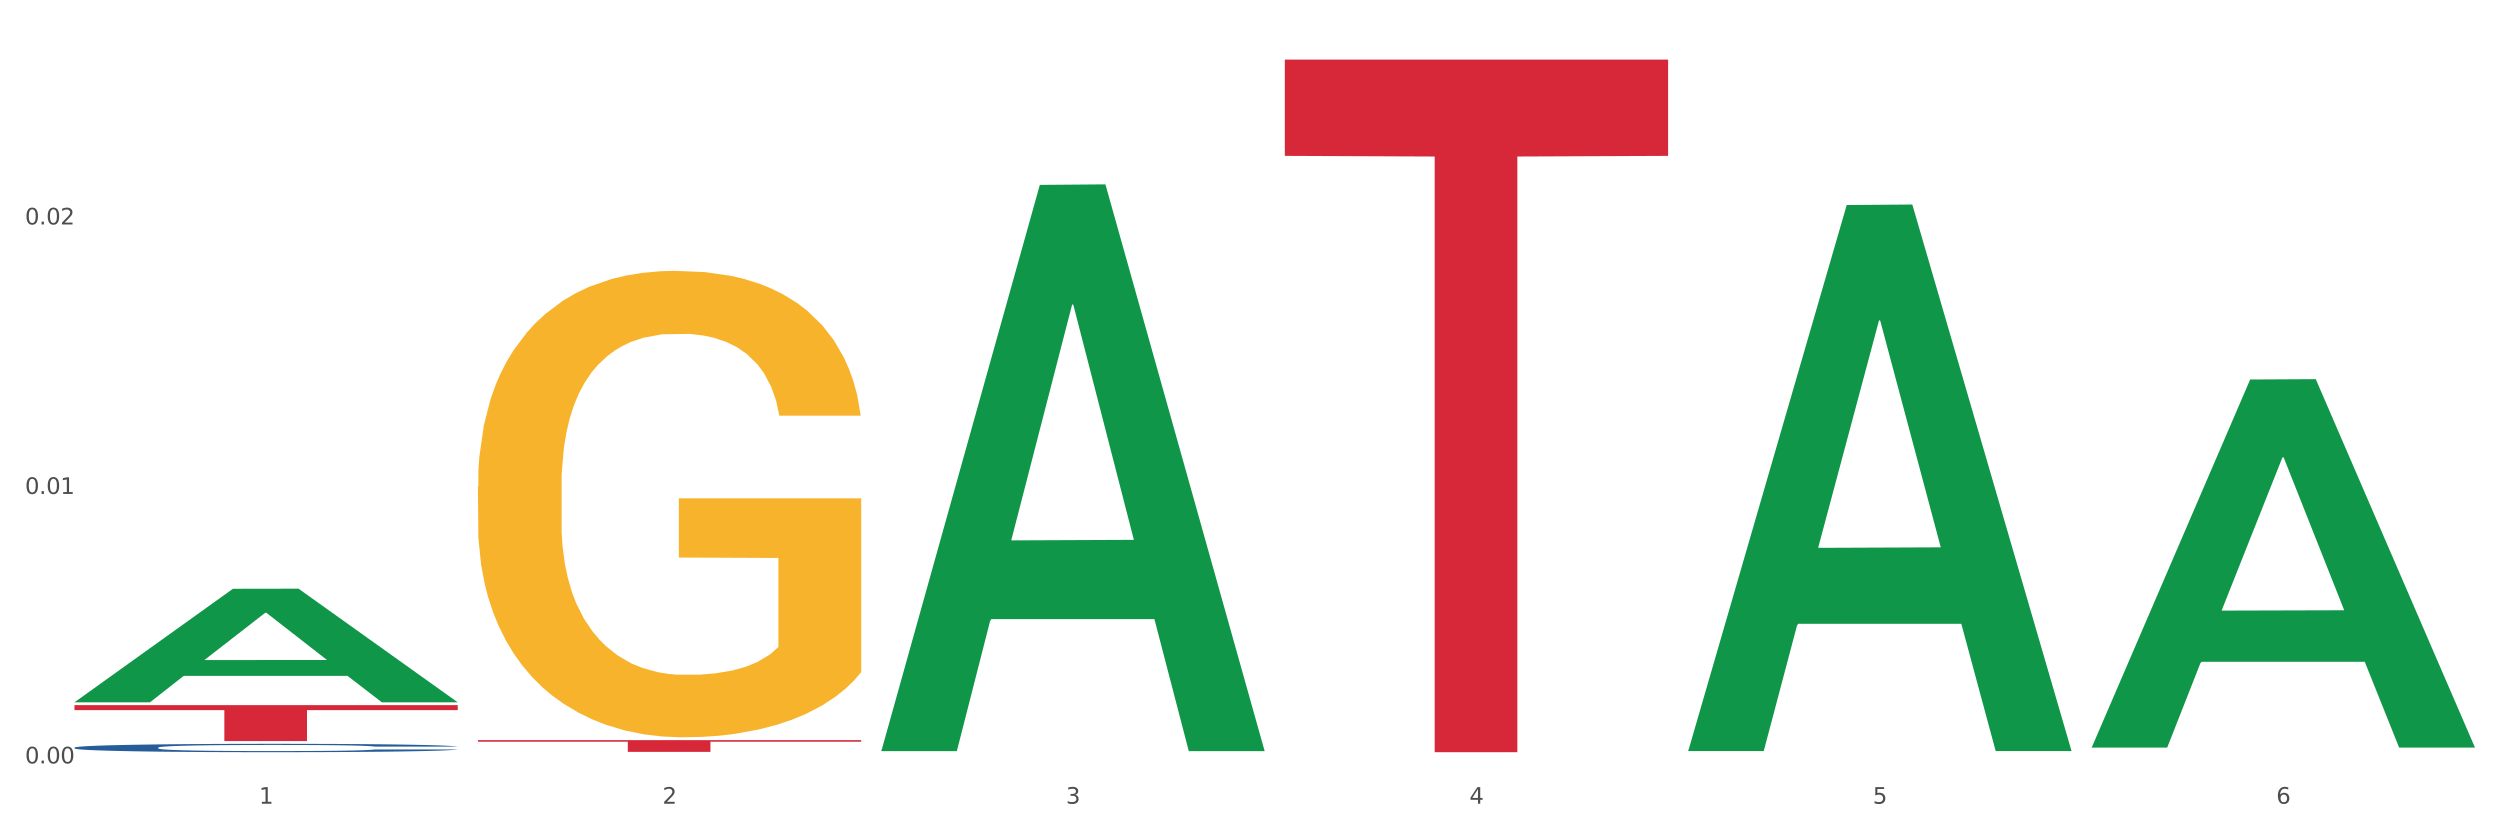
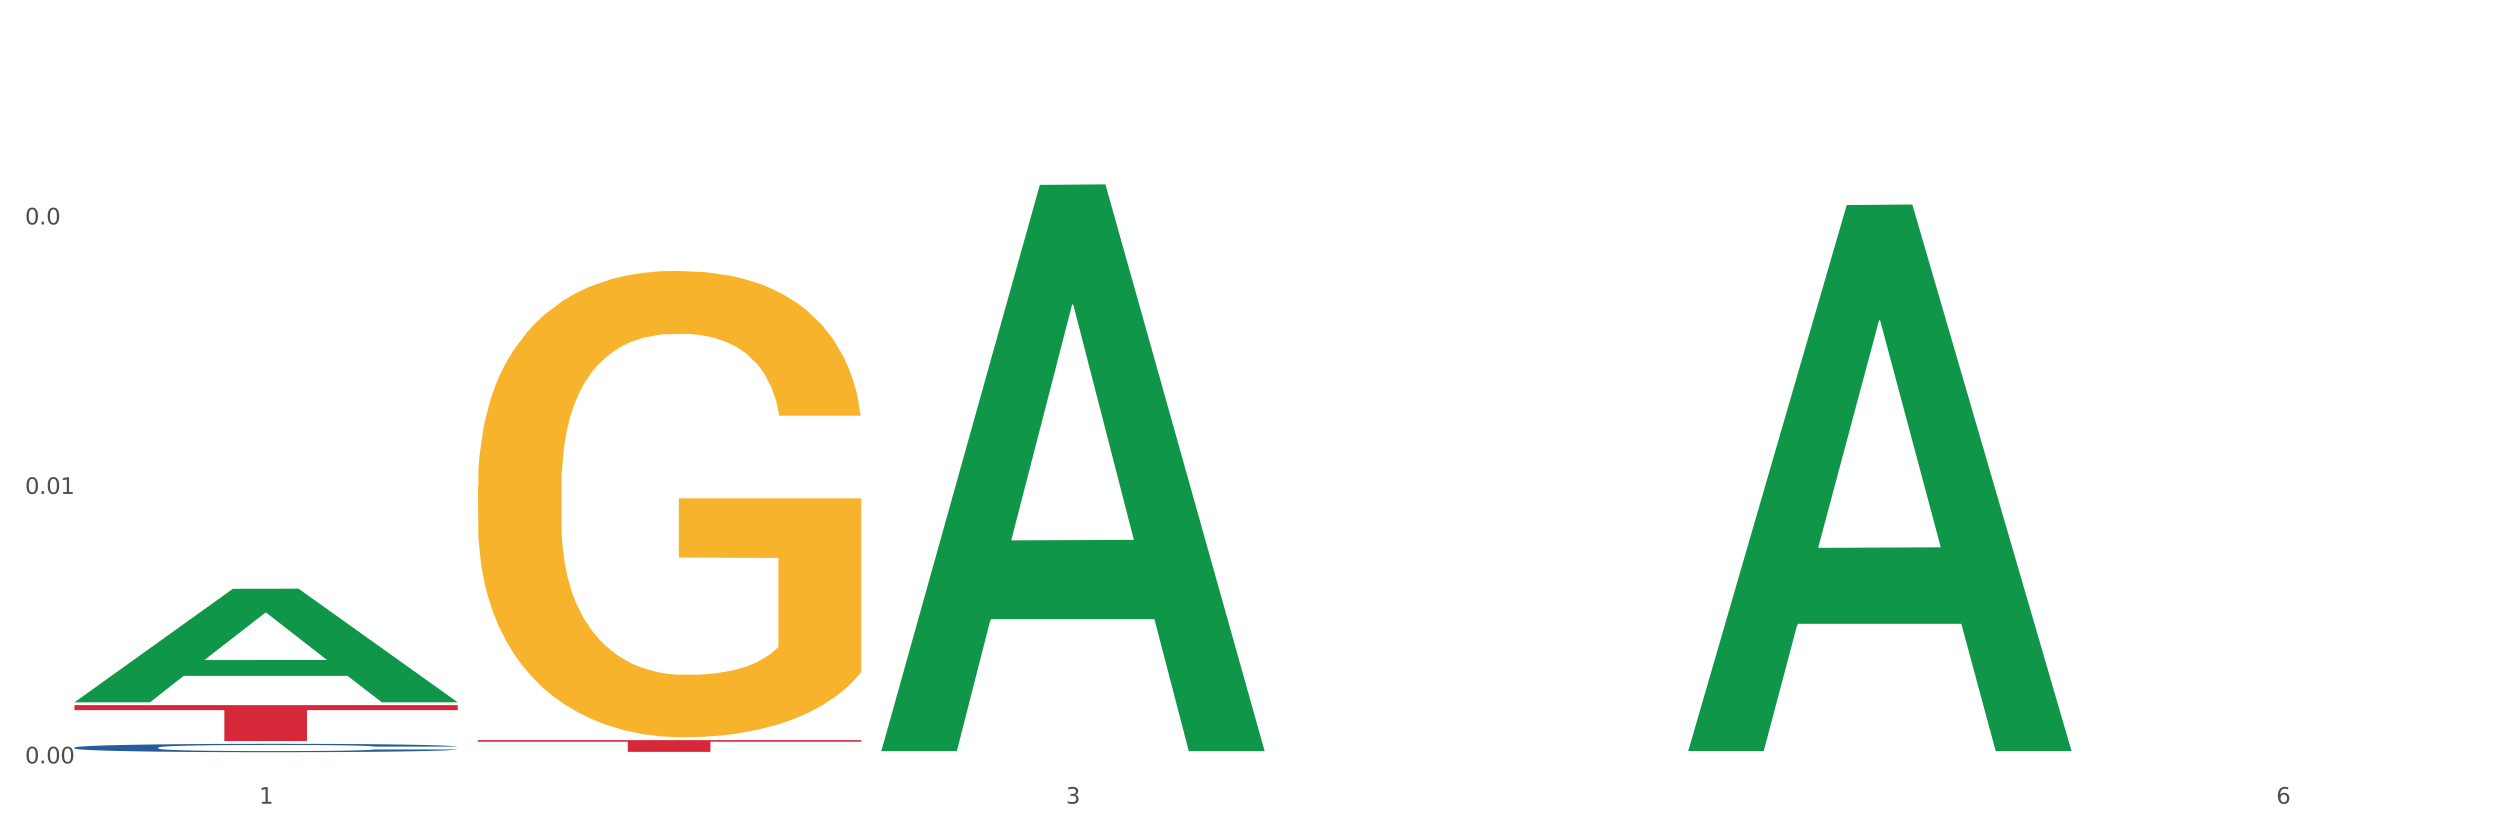
<svg xmlns="http://www.w3.org/2000/svg" xmlns:xlink="http://www.w3.org/1999/xlink" width="1080pt" height="360pt" viewBox="0 0 1080 360" version="1.1">
  <rect x="0" y="0" width="1080" height="360" fill="#333333" stroke="none" />
  <defs>
    <style type="text/css">*{stroke-linejoin: round; stroke-linecap: butt}</style>
  </defs>
  <g id="figure_1">
    <g id="patch_1">
      <path d="M 0 360  L 1080 360  L 1080 0  L 0 0  z " style="fill: #ffffff; stroke: #ffffff; stroke-linejoin: miter" />
    </g>
    <g id="axes_1">
      <g id="matplotlib.axis_1">
        <g id="xtick_1">
          <g id="text_1">
            <g style="fill: #4d4d4d" transform="translate(111.909 347.204) scale(0.096 -0.096)">
              <defs>
                <path id="DejaVuSans-31" d="M 794 531  L 1825 531  L 1825 4091  L 703 3866  L 703 4441  L 1819 4666  L 2450 4666  L 2450 531  L 3481 531  L 3481 0  L 794 0  L 794 531  z " transform="scale(0.016)" />
              </defs>
              <use xlink:href="#DejaVuSans-31" />
            </g>
          </g>
        </g>
        <g id="xtick_2">
          <g id="text_2">
            <g style="fill: #4d4d4d" transform="translate(286.199 347.204) scale(0.096 -0.096)">
              <defs>
-                 <path id="DejaVuSans-32" d="M 1228 531  L 3431 531  L 3431 0  L 469 0  L 469 531  Q 828 903 1448 1529  Q 2069 2156 2228 2338  Q 2531 2678 2651 2914  Q 2772 3150 2772 3378  Q 2772 3750 2511 3984  Q 2250 4219 1831 4219  Q 1534 4219 1204 4116  Q 875 4013 500 3803  L 500 4441  Q 881 4594 1212 4672  Q 1544 4750 1819 4750  Q 2544 4750 2975 4387  Q 3406 4025 3406 3419  Q 3406 3131 3298 2873  Q 3191 2616 2906 2266  Q 2828 2175 2409 1742  Q 1991 1309 1228 531  z " transform="scale(0.016)" />
-               </defs>
+                 </defs>
              <use xlink:href="#DejaVuSans-32" />
            </g>
          </g>
        </g>
        <g id="xtick_3">
          <g id="text_3">
            <g style="fill: #4d4d4d" transform="translate(460.489 347.204) scale(0.096 -0.096)">
              <defs>
                <path id="DejaVuSans-33" d="M 2597 2516  Q 3050 2419 3304 2112  Q 3559 1806 3559 1356  Q 3559 666 3084 287  Q 2609 -91 1734 -91  Q 1441 -91 1130 -33  Q 819 25 488 141  L 488 750  Q 750 597 1062 519  Q 1375 441 1716 441  Q 2309 441 2620 675  Q 2931 909 2931 1356  Q 2931 1769 2642 2001  Q 2353 2234 1838 2234  L 1294 2234  L 1294 2753  L 1863 2753  Q 2328 2753 2575 2939  Q 2822 3125 2822 3475  Q 2822 3834 2567 4026  Q 2313 4219 1838 4219  Q 1578 4219 1281 4162  Q 984 4106 628 3988  L 628 4550  Q 988 4650 1302 4700  Q 1616 4750 1894 4750  Q 2613 4750 3031 4423  Q 3450 4097 3450 3541  Q 3450 3153 3228 2886  Q 3006 2619 2597 2516  z " transform="scale(0.016)" />
              </defs>
              <use xlink:href="#DejaVuSans-33" />
            </g>
          </g>
        </g>
        <g id="xtick_4">
          <g id="text_4">
            <g style="fill: #4d4d4d" transform="translate(634.778 347.204) scale(0.096 -0.096)">
              <defs>
-                 <path id="DejaVuSans-34" d="M 2419 4116  L 825 1625  L 2419 1625  L 2419 4116  z M 2253 4666  L 3047 4666  L 3047 1625  L 3713 1625  L 3713 1100  L 3047 1100  L 3047 0  L 2419 0  L 2419 1100  L 313 1100  L 313 1709  L 2253 4666  z " transform="scale(0.016)" />
-               </defs>
+                 </defs>
              <use xlink:href="#DejaVuSans-34" />
            </g>
          </g>
        </g>
        <g id="xtick_5">
          <g id="text_5">
            <g style="fill: #4d4d4d" transform="translate(809.068 347.204) scale(0.096 -0.096)">
              <defs>
-                 <path id="DejaVuSans-35" d="M 691 4666  L 3169 4666  L 3169 4134  L 1269 4134  L 1269 2991  Q 1406 3038 1543 3061  Q 1681 3084 1819 3084  Q 2600 3084 3056 2656  Q 3513 2228 3513 1497  Q 3513 744 3044 326  Q 2575 -91 1722 -91  Q 1428 -91 1123 -41  Q 819 9 494 109  L 494 744  Q 775 591 1075 516  Q 1375 441 1709 441  Q 2250 441 2565 725  Q 2881 1009 2881 1497  Q 2881 1984 2565 2268  Q 2250 2553 1709 2553  Q 1456 2553 1204 2497  Q 953 2441 691 2322  L 691 4666  z " transform="scale(0.016)" />
-               </defs>
+                 </defs>
              <use xlink:href="#DejaVuSans-35" />
            </g>
          </g>
        </g>
        <g id="xtick_6">
          <g id="text_6">
            <g style="fill: #4d4d4d" transform="translate(983.358 347.204) scale(0.096 -0.096)">
              <defs>
                <path id="DejaVuSans-36" d="M 2113 2584  Q 1688 2584 1439 2293  Q 1191 2003 1191 1497  Q 1191 994 1439 701  Q 1688 409 2113 409  Q 2538 409 2786 701  Q 3034 994 3034 1497  Q 3034 2003 2786 2293  Q 2538 2584 2113 2584  z M 3366 4563  L 3366 3988  Q 3128 4100 2886 4159  Q 2644 4219 2406 4219  Q 1781 4219 1451 3797  Q 1122 3375 1075 2522  Q 1259 2794 1537 2939  Q 1816 3084 2150 3084  Q 2853 3084 3261 2657  Q 3669 2231 3669 1497  Q 3669 778 3244 343  Q 2819 -91 2113 -91  Q 1303 -91 875 529  Q 447 1150 447 2328  Q 447 3434 972 4092  Q 1497 4750 2381 4750  Q 2619 4750 2861 4703  Q 3103 4656 3366 4563  z " transform="scale(0.016)" />
              </defs>
              <use xlink:href="#DejaVuSans-36" />
            </g>
          </g>
        </g>
        <g id="xtick_7" />
        <g id="xtick_8" />
        <g id="xtick_9" />
        <g id="xtick_10" />
        <g id="xtick_11" />
      </g>
      <g id="matplotlib.axis_2">
        <g id="ytick_1">
          <g id="text_7">
            <g style="fill: #4d4d4d" transform="translate(10.8 329.798) scale(0.096 -0.096)">
              <defs>
                <path id="DejaVuSans-30" d="M 2034 4250  Q 1547 4250 1301 3770  Q 1056 3291 1056 2328  Q 1056 1369 1301 889  Q 1547 409 2034 409  Q 2525 409 2770 889  Q 3016 1369 3016 2328  Q 3016 3291 2770 3770  Q 2525 4250 2034 4250  z M 2034 4750  Q 2819 4750 3233 4129  Q 3647 3509 3647 2328  Q 3647 1150 3233 529  Q 2819 -91 2034 -91  Q 1250 -91 836 529  Q 422 1150 422 2328  Q 422 3509 836 4129  Q 1250 4750 2034 4750  z " transform="scale(0.016)" />
                <path id="DejaVuSans-2e" d="M 684 794  L 1344 794  L 1344 0  L 684 0  L 684 794  z " transform="scale(0.016)" />
              </defs>
              <use xlink:href="#DejaVuSans-30" />
              <use xlink:href="#DejaVuSans-2e" transform="translate(63.623 0)" />
              <use xlink:href="#DejaVuSans-30" transform="translate(95.41 0)" />
              <use xlink:href="#DejaVuSans-30" transform="translate(159.033 0)" />
            </g>
          </g>
        </g>
        <g id="ytick_2">
          <g id="text_8">
            <g style="fill: #4d4d4d" transform="translate(10.8 213.382) scale(0.096 -0.096)">
              <use xlink:href="#DejaVuSans-30" />
              <use xlink:href="#DejaVuSans-2e" transform="translate(63.623 0)" />
              <use xlink:href="#DejaVuSans-30" transform="translate(95.41 0)" />
              <use xlink:href="#DejaVuSans-31" transform="translate(159.033 0)" />
            </g>
          </g>
        </g>
        <g id="ytick_3">
          <g id="text_9">
            <g style="fill: #4d4d4d" transform="translate(10.8 96.966) scale(0.096 -0.096)">
              <use xlink:href="#DejaVuSans-30" />
              <use xlink:href="#DejaVuSans-2e" transform="translate(63.623 0)" />
              <use xlink:href="#DejaVuSans-30" transform="translate(95.41 0)" />
              <use xlink:href="#DejaVuSans-32" transform="translate(159.033 0)" />
            </g>
          </g>
        </g>
        <g id="ytick_4" />
        <g id="ytick_5" />
        <g id="ytick_6" />
      </g>
      <g id="PolyCollection_1">
        <path d="M 32.175 303.321  L 32.346 303.275  L 100.624 254.353  L 128.96 254.307  L 197.75 303.413  L 164.977 303.413  L 150.126 291.978  L 79.629 291.978  L 79.116 292.163  L 64.778 303.413  L 32.175 303.413  L 32.175 303.321  L 88.505 285.154  L 141.25 285.108  L 115.133 264.774  L 114.792 264.681  L 114.451 264.82  L 88.334 285.108  L 88.505 285.154  L 32.175 303.321  z " clip-path="url(#pf5391da6f9)" style="fill: #109648" />
-         <path d="M 555.045 25.759  L 720.62 25.759  L 720.62 67.337  L 655.489 67.618  L 655.489 324.95  L 619.784 324.95  L 619.784 67.618  L 555.045 67.337  L 555.045 26.04  L 555.045 25.759  z " clip-path="url(#pf5391da6f9)" style="fill: #d62839" />
        <path d="M 206.465 319.725  L 372.04 319.725  L 372.04 320.432  L 306.909 320.437  L 306.909 324.808  L 271.204 324.808  L 271.204 320.437  L 206.465 320.432  L 206.465 319.73  L 206.465 319.725  z " clip-path="url(#pf5391da6f9)" style="fill: #d62839" />
        <path d="M 32.175 304.615  L 197.75 304.615  L 197.75 306.771  L 132.619 306.786  L 132.619 320.131  L 96.914 320.131  L 96.914 306.786  L 32.175 306.771  L 32.175 304.63  L 32.175 304.615  z " clip-path="url(#pf5391da6f9)" style="fill: #d62839" />
        <path d="M 32.175 322.958  L 32.371 322.954  L 32.371 322.862  L 32.958 322.736  L 35.111 322.505  L 37.851 322.33  L 42.548 322.125  L 45.092 322.039  L 48.419 321.943  L 55.269 321.788  L 63.098 321.656  L 68.578 321.583  L 72.688 321.537  L 81.887 321.454  L 87.171 321.418  L 92.651 321.388  L 97.348 321.369  L 105.177 321.345  L 111.44 321.336  L 118.681 321.332  L 124.748 321.336  L 132.773 321.349  L 144.516 321.388  L 149.017 321.412  L 155.084 321.451  L 161.347 321.504  L 166.436 321.557  L 172.307 321.633  L 178.375 321.732  L 184.246 321.858  L 188.356 321.973  L 191.683 322.095  L 194.619 322.244  L 196.772 322.406  L 197.75 322.541  L 161.934 322.541  L 160.956 322.419  L 158.999 322.287  L 157.042 322.198  L 154.889 322.125  L 151.562 322.043  L 148.626 321.99  L 143.733 321.927  L 139.231 321.887  L 135.513 321.864  L 131.011 321.844  L 121.421 321.824  L 114.571 321.824  L 110.266 321.831  L 104.981 321.848  L 100.48 321.871  L 95.195 321.91  L 91.085 321.953  L 86.975 322.009  L 84.627 322.049  L 81.104 322.122  L 78.755 322.181  L 75.624 322.284  L 73.862 322.356  L 70.731 322.545  L 69.361 322.683  L 68.774 322.779  L 68.382 322.885  L 68.382 323.4  L 69.557 323.631  L 70.535 323.731  L 72.101 323.843  L 75.037 323.988  L 79.342 324.13  L 83.844 324.233  L 87.563 324.295  L 91.085 324.342  L 94.608 324.378  L 98.914 324.411  L 102.437 324.431  L 107.721 324.451  L 113.984 324.461  L 118.877 324.461  L 128.859 324.444  L 133.36 324.428  L 137.666 324.404  L 142.363 324.368  L 146.081 324.328  L 148.234 324.299  L 151.757 324.236  L 154.497 324.17  L 156.846 324.094  L 158.412 324.028  L 160.173 323.929  L 161.543 323.816  L 161.934 323.757  L 197.75 323.757  L 196.968 323.876  L 195.598 323.992  L 192.858 324.147  L 190.705 324.236  L 187.377 324.345  L 183.855 324.437  L 178.962 324.54  L 174.46 324.616  L 169.763 324.682  L 164.674 324.741  L 155.476 324.824  L 152.149 324.847  L 145.103 324.887  L 139.623 324.91  L 131.599 324.933  L 123.378 324.946  L 114.767 324.95  L 107.134 324.943  L 98.718 324.923  L 93.434 324.903  L 87.563 324.874  L 80.712 324.827  L 74.254 324.771  L 68.187 324.705  L 62.511 324.629  L 57.227 324.543  L 50.377 324.401  L 45.288 324.262  L 41.569 324.134  L 39.025 324.025  L 36.481 323.886  L 35.111 323.79  L 32.958 323.559  L 32.175 323.344  L 32.175 322.958  z " clip-path="url(#pf5391da6f9)" style="fill: #255c99" />
        <path d="M 206.465 210.122  L 206.66 209.938  L 206.66 203.312  L 207.051 197.607  L 209.006 183.804  L 211.938 172.393  L 214.089 166.319  L 216.239 161.35  L 218.78 156.381  L 221.908 151.228  L 227.577 143.682  L 231.096 139.817  L 235.397 135.768  L 243.216 129.879  L 248.885 126.566  L 254.75 123.805  L 264.328 120.492  L 270.584 119.02  L 277.23 117.916  L 285.245 117.179  L 291.305 116.995  L 304.598 117.548  L 315.936 119.204  L 321.41 120.492  L 328.447 122.701  L 332.161 124.173  L 338.222 127.118  L 344.477 130.983  L 348.778 134.296  L 355.229 140.553  L 360.116 146.811  L 364.612 154.54  L 366.958 159.878  L 368.717 164.847  L 370.281 170.552  L 371.845 179.57  L 336.658 179.57  L 335.289 173.129  L 333.139 167.055  L 330.011 161.166  L 327.274 157.485  L 322.583 152.884  L 318.282 149.939  L 313.786 147.731  L 308.312 145.89  L 304.012 144.97  L 297.952 144.234  L 286.027 144.418  L 278.012 145.89  L 272.539 147.731  L 269.02 149.387  L 265.892 151.228  L 262.373 153.804  L 258.268 157.669  L 255.336 161.166  L 252.404 165.583  L 250.058 170  L 247.908 175.153  L 246.148 180.675  L 244.78 186.38  L 243.607 193.374  L 242.63 204.969  L 242.63 230.183  L 243.021 235.888  L 243.998 243.434  L 245.171 249.139  L 247.126 255.949  L 248.885 260.55  L 252.208 267.176  L 255.923 272.697  L 258.855 276.194  L 261.787 279.138  L 266.87 283.187  L 272.539 286.5  L 277.426 288.525  L 284.072 290.365  L 288.568 291.101  L 292.478 291.469  L 302.057 291.469  L 308.899 290.917  L 316.523 289.629  L 322.387 287.973  L 327.274 285.948  L 332.748 282.635  L 336.267 279.507  L 336.267 241.041  L 293.26 240.857  L 293.26 215.275  L 372.04 215.275  L 372.04 290.365  L 368.717 294.23  L 365.003 297.727  L 361.093 300.856  L 355.229 304.721  L 348.191 308.401  L 341.936 310.978  L 335.289 313.187  L 327.47 315.211  L 317.305 317.052  L 311.049 317.788  L 303.23 318.34  L 294.042 318.524  L 286.027 318.156  L 278.208 317.236  L 269.997 315.579  L 261.983 313.187  L 255.923 310.794  L 249.862 307.849  L 243.411 303.984  L 238.329 300.304  L 234.419 296.991  L 230.119 292.758  L 225.427 287.236  L 221.908 282.267  L 218.78 277.114  L 215.457 270.488  L 213.111 264.783  L 210.766 257.605  L 209.397 252.268  L 207.833 243.986  L 206.66 232.391  L 206.465 210.122  z " clip-path="url(#pf5391da6f9)" style="fill: #f7b32b" />
        <path d="M 380.755 324.021  L 380.926 323.792  L 449.204 79.873  L 477.54 79.643  L 546.33 324.481  L 513.557 324.481  L 498.706 267.467  L 428.208 267.467  L 427.696 268.387  L 413.358 324.481  L 380.755 324.481  L 380.755 324.021  L 437.085 233.443  L 489.83 233.213  L 463.713 131.829  L 463.372 131.369  L 463.03 132.059  L 436.914 233.213  L 437.085 233.443  L 380.755 324.021  z " clip-path="url(#pf5391da6f9)" style="fill: #109648" />
        <path d="M 729.335 324.012  L 729.505 323.79  L 797.784 88.576  L 826.119 88.354  L 894.91 324.455  L 862.136 324.455  L 847.286 269.476  L 776.788 269.476  L 776.276 270.362  L 761.938 324.455  L 729.335 324.455  L 729.335 324.012  L 785.664 236.665  L 838.41 236.444  L 812.293 138.678  L 811.952 138.234  L 811.61 138.899  L 785.494 236.444  L 785.664 236.665  L 729.335 324.012  z " clip-path="url(#pf5391da6f9)" style="fill: #109648" />
-         <path d="M 903.625 322.668  L 903.795 322.519  L 972.074 163.944  L 1000.409 163.794  L 1069.2 322.967  L 1036.426 322.967  L 1021.576 285.902  L 951.078 285.902  L 950.566 286.5  L 936.228 322.967  L 903.625 322.967  L 903.625 322.668  L 959.954 263.782  L 1012.7 263.632  L 986.583 197.721  L 986.242 197.422  L 985.9 197.871  L 959.784 263.632  L 959.954 263.782  L 903.625 322.668  z " clip-path="url(#pf5391da6f9)" style="fill: #109648" />
      </g>
    </g>
  </g>
  <defs>
    <clipPath id="pf5391da6f9">
      <rect x="32.175" y="10.8" width="1037.025" height="329.109" />
    </clipPath>
  </defs>
</svg>